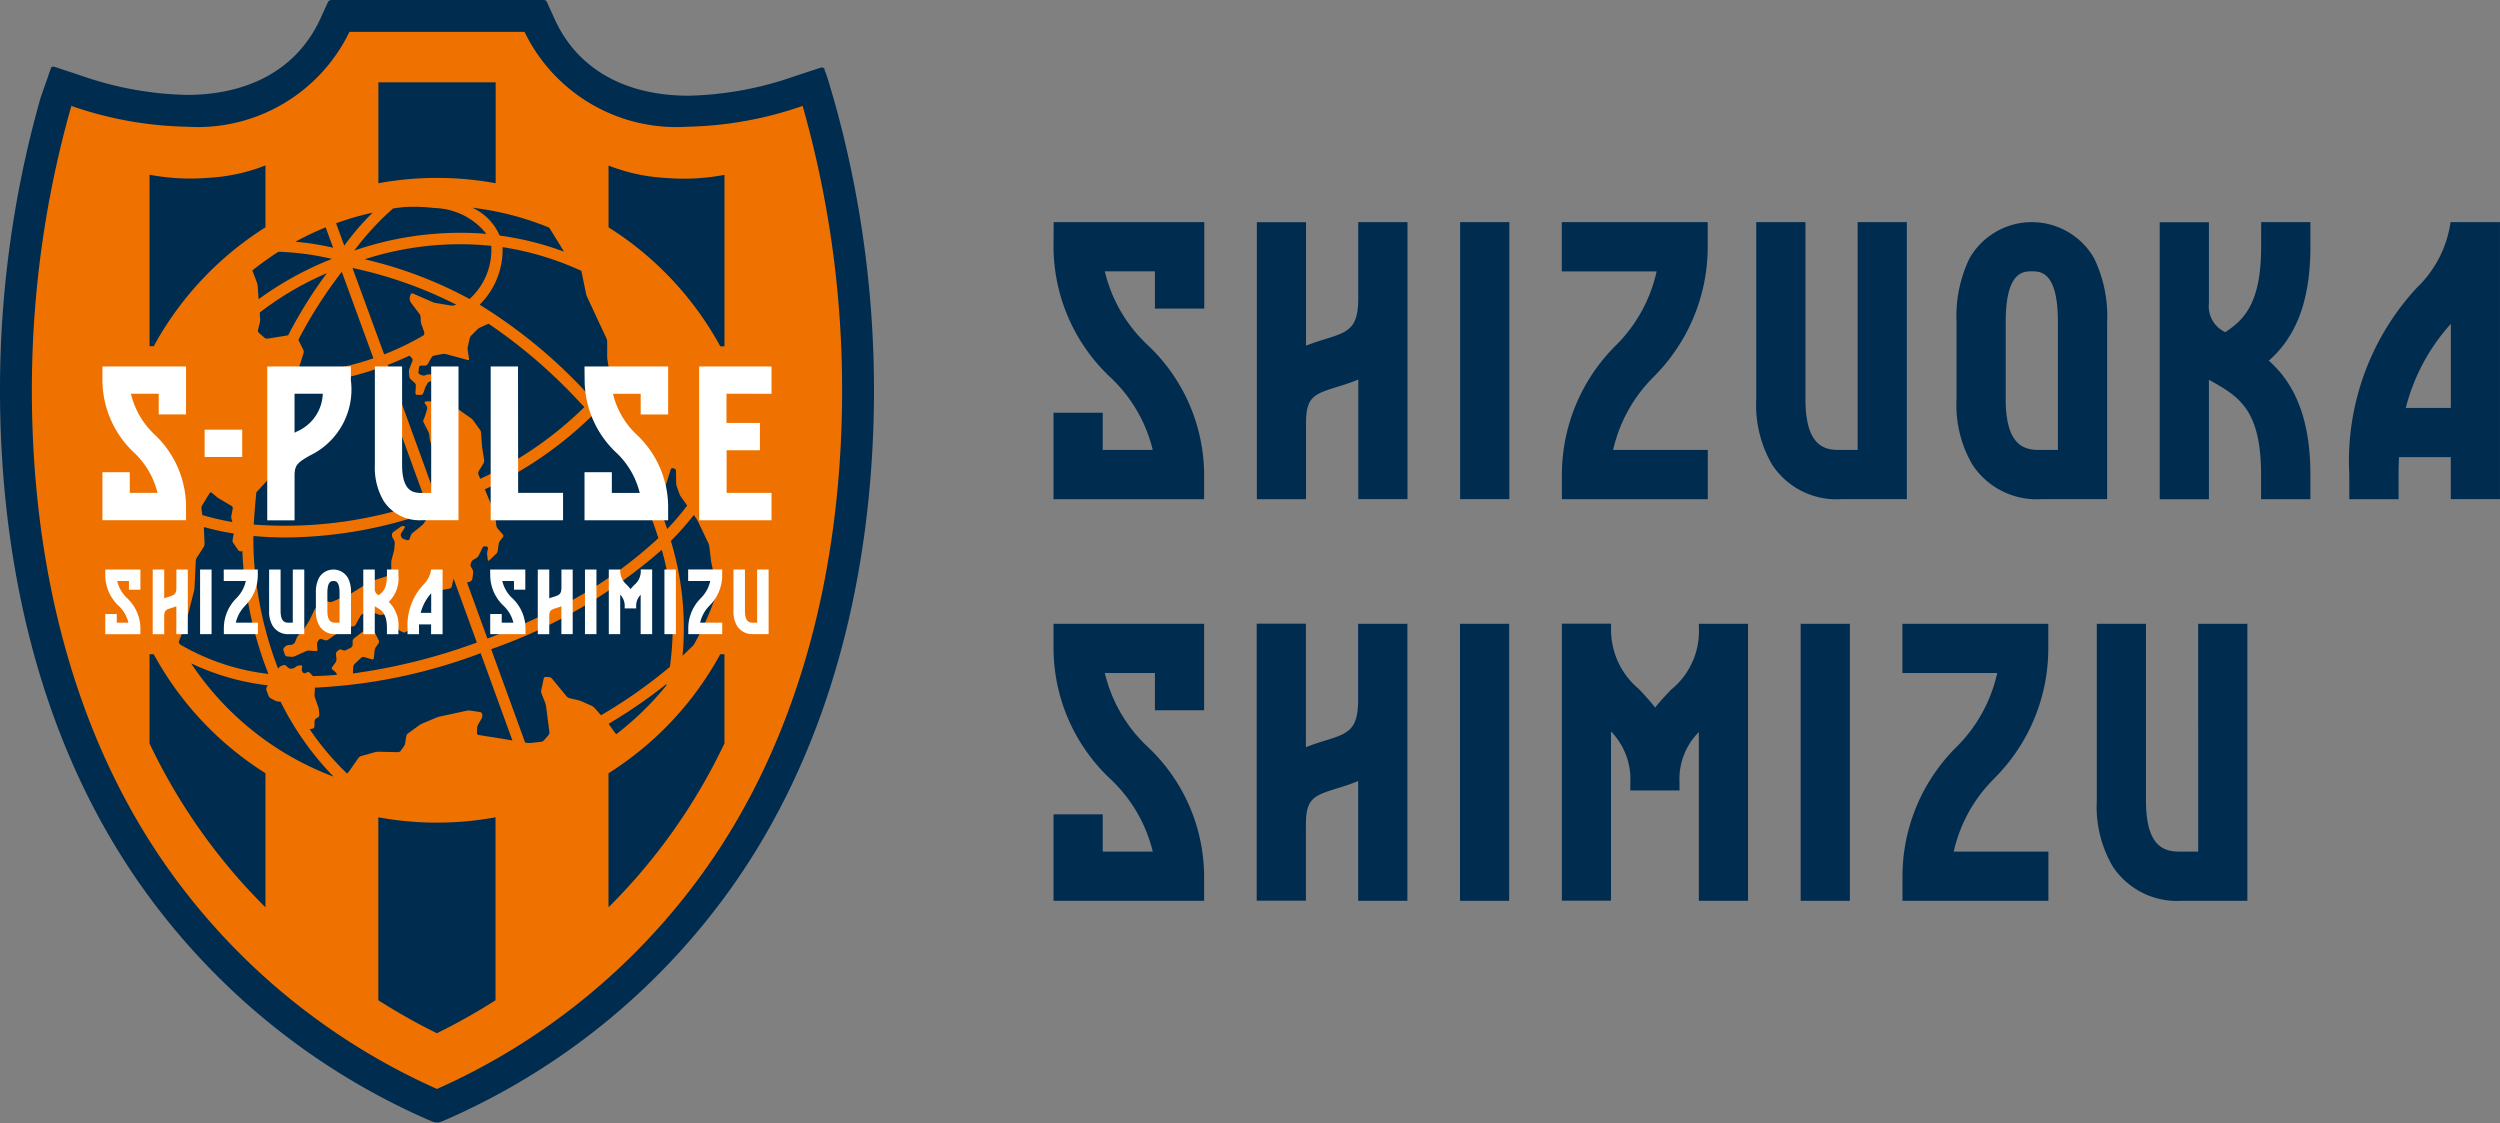
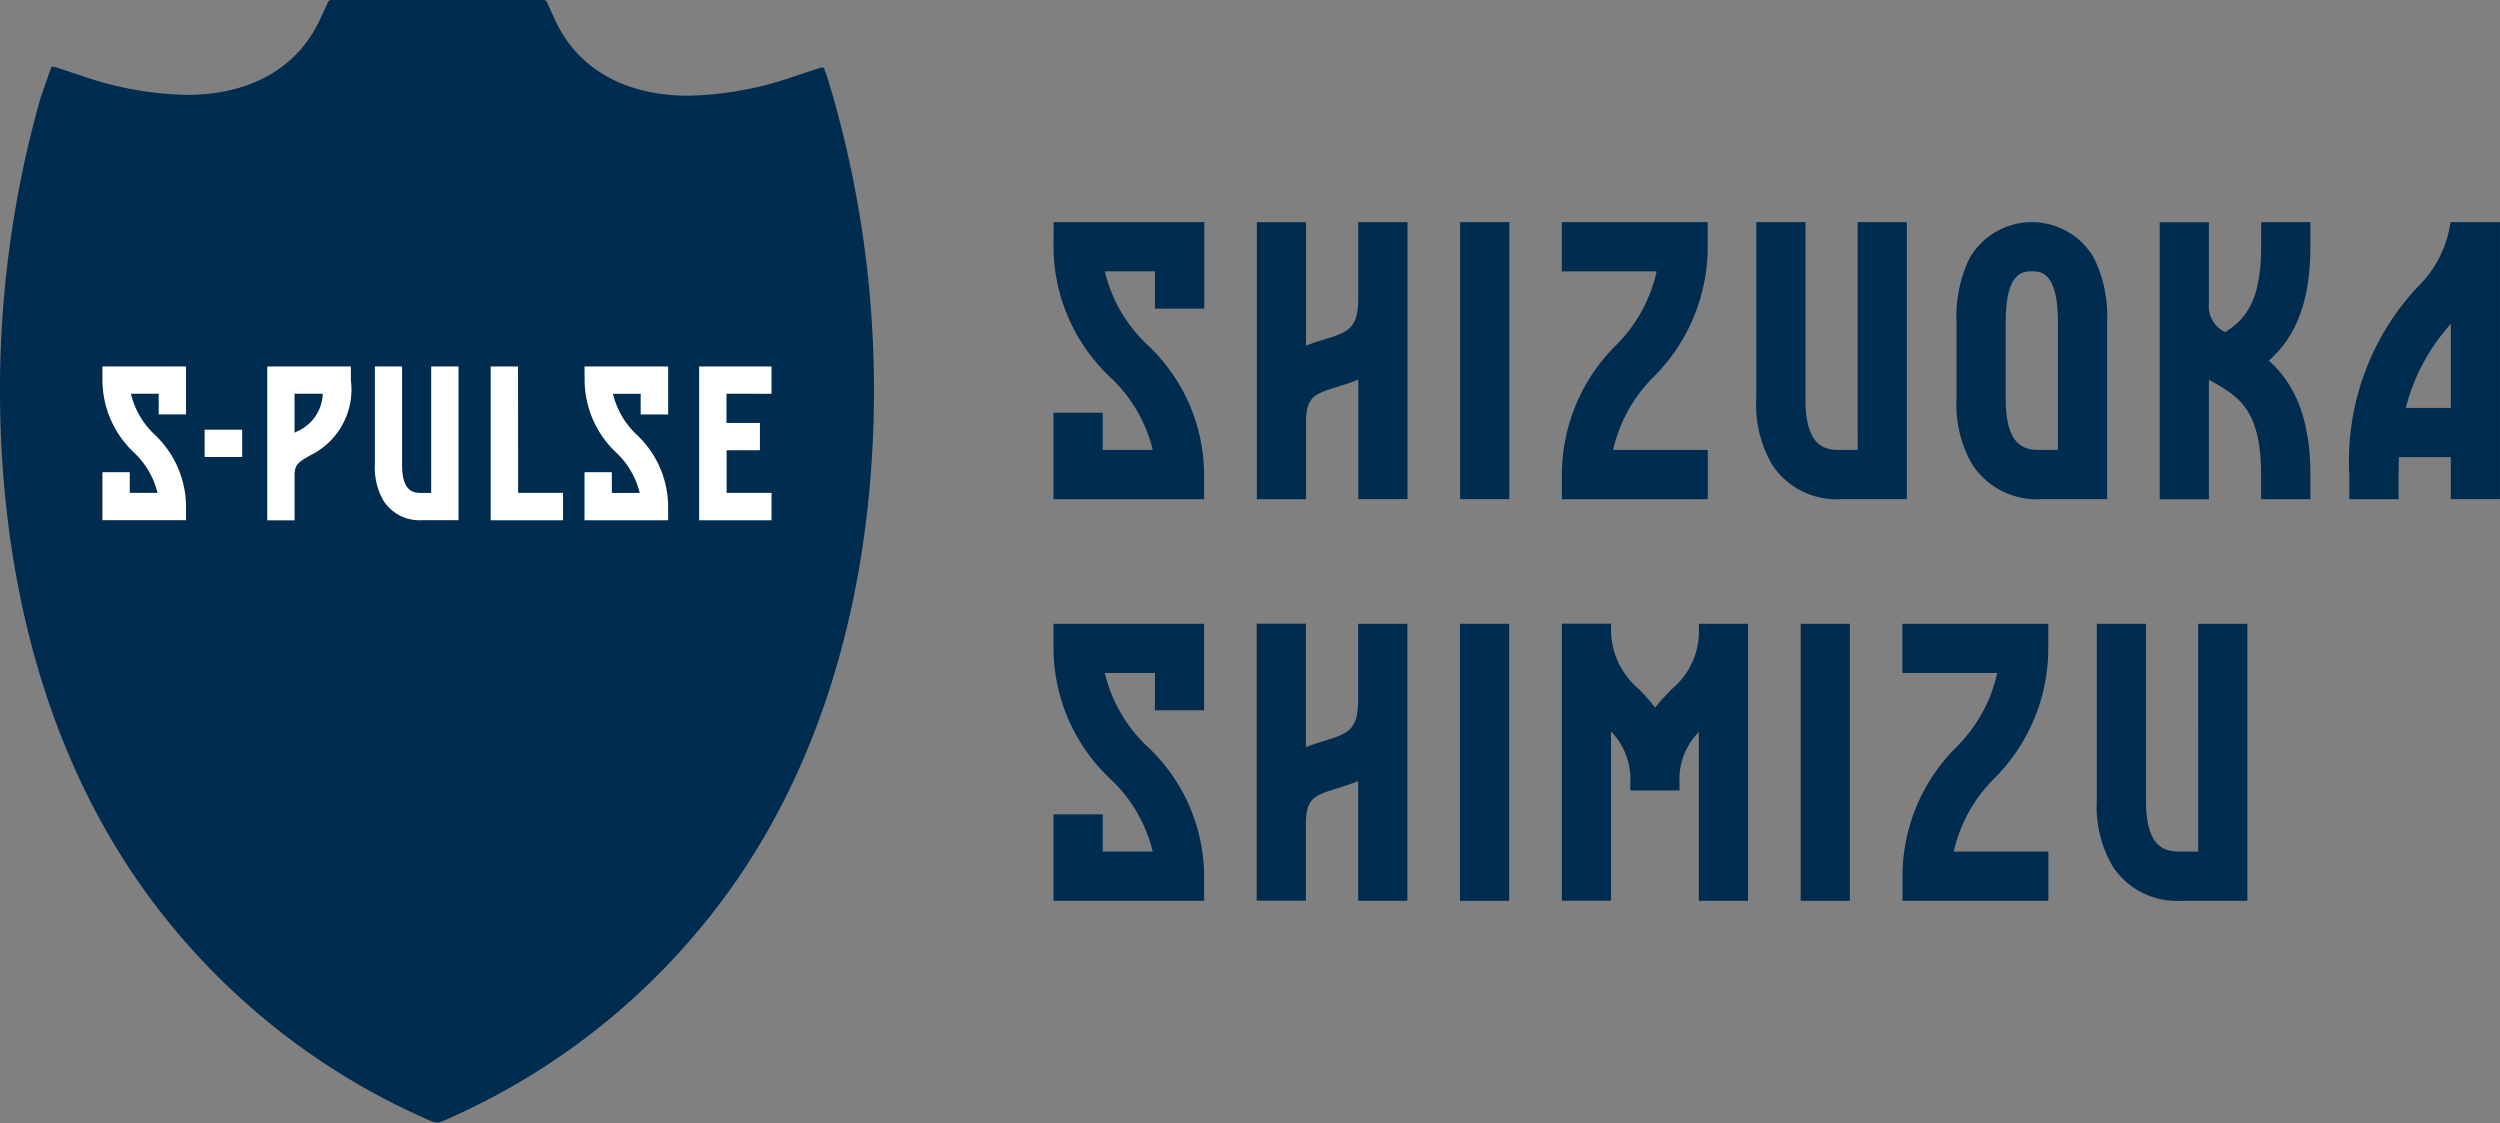
<svg xmlns="http://www.w3.org/2000/svg" id="组_19751" data-name="组 19751" width="100.181" height="45" viewBox="0 0 100.181 45">
  <rect x="0" y="0" width="100.181" height="45" fill="#808080" stroke="none" />
  <defs>
    <clipPath id="clip-path">
      <rect id="矩形_25664" data-name="矩形 25664" width="100.181" height="45" fill="none" />
    </clipPath>
  </defs>
  <g id="组_19734" data-name="组 19734" clip-path="url(#clip-path)">
    <path id="路径_53108" data-name="路径 53108" d="M16.993,44.8l.056.025.053.023.025.011.024.01.023.01.022.009.021.009.02.009.019.008.018.008.017.007.016.007.015.006.015.006.013.005.013,0,.022.009.019.008.017.006.014,0,.013,0,.023,0a.22.22,0,0,0,.077,0l.022,0,.013,0,.015,0,.017-.006.02-.008.022-.009.013,0,.013-.005.014-.006.015-.006.017-.007.017-.007.018-.008.019-.008.02-.009.021-.009.022-.009.023-.01.024-.01.025-.011.052-.023.056-.025A27.591,27.591,0,0,0,29.211,35.71c4.8-6.671,5.811-14.594,5.811-20.066A42.923,42.923,0,0,0,33.391,3.9l-.219-.735-.056-.17-.026-.072-.024-.062-.011-.027-.011-.024L33.039,2.8l0-.01,0-.009,0-.009,0-.008,0-.008,0-.007,0,0,0,0,0,0,0,0,0,0,0,0,0,0,0,0,0,0,0,0a.157.157,0,0,0-.158-.036l-1.067.352a13.666,13.666,0,0,1-4.221.77c-2.559,0-4.462-1.085-5.359-3.055l-.3-.655A.159.159,0,0,0,21.739,0H13.283a.158.158,0,0,0-.145.093l-.3.655c-.9,1.97-2.8,3.055-5.359,3.055a13.666,13.666,0,0,1-4.221-.77L2.193,2.68a.158.158,0,0,0-.158.036l0,0,0,0,0,0,0,0,0,0,0,0,0,0,0,0,0,0,0,0,0,.007,0,.008,0,.008,0,.009,0,.009,0,.01-.005.011-.011.024-.011.027-.024.062-.026.072-.056.17L1.631,3.9A42.923,42.923,0,0,0,0,15.644C0,21.116,1.008,29.039,5.81,35.71A27.6,27.6,0,0,0,16.993,44.8" transform="translate(0 0)" fill="#002c50" />
-     <path id="路径_53109" data-name="路径 53109" d="M33.738,5.82a14.881,14.881,0,0,1-4.622.834,6.757,6.757,0,0,1-6.521-3.8H15.577a6.756,6.756,0,0,1-6.521,3.8A14.879,14.879,0,0,1,4.435,5.82a41.606,41.606,0,0,0-1.583,11.4c0,6.7,1.526,13.7,5.571,19.32a26.316,26.316,0,0,0,10.664,8.673A26.319,26.319,0,0,0,29.75,36.539c4.044-5.618,5.57-12.624,5.57-19.32a41.606,41.606,0,0,0-1.582-11.4M28.418,28.3a19.913,19.913,0,0,1-2.758,1.938l-.268-.3a.386.386,0,0,0-.107-.078l-.4-.179a.918.918,0,0,0-.128-.043l-.366-.086a.235.235,0,0,1-.109-.068l-.587-.715a.181.181,0,0,0-.111-.058l-.139-.01a.08.08,0,0,0-.081.062l-.1.473a.267.267,0,0,0,.011.13l.15.381a.658.658,0,0,1,.033.131l.133,1.037a.172.172,0,0,1-.036.119l-.184.21a.2.2,0,0,1-.112.058l-.414.044a.562.562,0,0,1-.134,0l-.093-.016L21.257,27.59a20.8,20.8,0,0,0,6.837-3.981,11.282,11.282,0,0,1,.324,4.695m-14.789-.062h-.052a.244.244,0,0,0-.123.039l-.057.041a.309.309,0,0,1-.122.048l-.038,0a.162.162,0,0,1-.116-.039l-.081-.077a.118.118,0,0,0-.112-.024l-.082.03a.258.258,0,0,0-.1.079l-.025.035a14.674,14.674,0,0,1-.874-3.463l-.445.059a15.168,15.168,0,0,0,.929,3.612,9.092,9.092,0,0,1-3.542-1.181c-.018-.032-.037-.063-.055-.095l.247-.634c.013-.034.032-.093.042-.129l.327-1.286a.792.792,0,0,0,.02-.134L9.42,24.05a.308.308,0,0,1,.04-.125l.278-.432a.255.255,0,0,0,.034-.125l-.025-.592c0-.022,0-.053-.006-.082a10.445,10.445,0,0,0,1.2.261l-.046.255a.187.187,0,0,0,.026.123l.2.29a.123.123,0,0,0,.106.047l.061-.008c.01.272.026.548.054.829l.447-.044a12.907,12.907,0,0,1-.06-1.393c.422.039.858.06,1.305.06A17.608,17.608,0,0,0,18.781,22.1l.032.088-.249.351a.6.6,0,0,1-.092.1l-.359.288a.281.281,0,0,0-.076.107l-.051.142a.073.073,0,0,1-.088.045l-.134-.038a.179.179,0,0,1-.1-.08l-.019-.037a.134.134,0,0,1,.006-.118l.137-.217a.047.047,0,0,0-.03-.074h0a.167.167,0,0,0-.121.023l-.3.214a.156.156,0,0,0-.057.107v.011a.264.264,0,0,0,.034.126l.048.079a.247.247,0,0,1,.031.126l-.015.2a.83.83,0,0,1-.022.133l-.084.314a.669.669,0,0,0-.018.133v.25a.345.345,0,0,1-.031.128l-.039.078a.184.184,0,0,1-.095.081l-.6.193a.689.689,0,0,0-.122.057l-.642.4a1.225,1.225,0,0,1-.12.063l-.7.31a.242.242,0,0,1-.128.013l-.163-.038a.145.145,0,0,0-.116.03l-.241.221a.437.437,0,0,0-.081.107L14,26.38c-.017.033-.047.087-.066.119l-.159.259a.8.8,0,0,1-.082.107l-.156.163a.441.441,0,0,0-.073.112L13.4,27.3a.21.21,0,0,1-.086.093h0a.346.346,0,0,1-.129.03h-.047a.2.2,0,0,0-.117.046l-.059.056a.119.119,0,0,0-.028.112l.056.171a.115.115,0,0,0,.089.072l.171.017a.3.3,0,0,0,.129-.021l.462-.207a.315.315,0,0,1,.13-.022l.263.022a.056.056,0,0,0,.063-.062L14.28,27.4a.228.228,0,0,1,.033-.124l.039-.058a.1.1,0,0,1,.1-.035l.153.049a.151.151,0,0,0,.12-.019l.677-.485a.263.263,0,0,1,.123-.042l.2-.008a.133.133,0,0,0,.1-.062l.19-.352a.213.213,0,0,1,.1-.085l.22-.086a.2.2,0,0,1,.127,0l.278.109a.29.29,0,0,0,.13.013l.114-.02a.972.972,0,0,1,.135-.012h0a.063.063,0,0,1,.063.068l0,.026a.328.328,0,0,0,.024.129l.111.243a.235.235,0,0,0,.088.094l.312.168a.125.125,0,0,0,.116-.005l.226-.15a.207.207,0,0,0,.074-.1l.2-.744a.813.813,0,0,1,.048-.126l.218-.436a.138.138,0,0,1,.1-.067l.436-.041c.038,0,.1-.012.135-.019l.327-.063a.113.113,0,0,0,.082-.079l.072-.32.933,2.563a23.614,23.614,0,0,1-4.967,1.239l.015-.265a.205.205,0,0,1,.056-.12l.262-.245a.136.136,0,0,1,.12-.028L16.48,28a.057.057,0,0,0,.075-.05l.032-.312a.316.316,0,0,1,.048-.128l.108-.153a.128.128,0,0,0,.009-.121l-.152-.3a.13.13,0,0,0-.1-.064l-.3,0a.24.24,0,0,0-.127.043l-.309.239a.171.171,0,0,0-.059.114l0,.159a.136.136,0,0,1-.065.1l-.194.1a.169.169,0,0,1-.128.006l-.054-.023a.128.128,0,0,0-.12.018l-.057.047a.151.151,0,0,0-.048.116l.019.2a.221.221,0,0,1-.035.128l-.139.19a.074.074,0,0,0,.015.1l.1.08a.246.246,0,0,1,.075.111l0,.018q-.489.042-.959.051l-.125-.134a.1.1,0,0,0-.107-.019l-.061.031a.1.1,0,0,1-.107-.02l-.01-.012a.164.164,0,0,1-.036-.117l.014-.1a.058.058,0,0,0-.058-.068m3.7-18.3c.15-.022.3-.041.453-.057.131-.007.261-.01.388-.01a6.611,6.611,0,0,1,.818.049,2.744,2.744,0,0,1,2.081,1.035,13,13,0,0,0-5.293.67,11.1,11.1,0,0,1,1.553-1.686m4.387,1.549a11.8,11.8,0,0,1,3.16.95l.187.912a.7.7,0,0,0,.042.128l.777,1.669a.369.369,0,0,1,.029.129v.606a.972.972,0,0,0,.011.135l.1.6a7.539,7.539,0,0,1-.713.95c-.056-.062-.113-.123-.17-.183a20.333,20.333,0,0,0-4.34-3.59,3.1,3.1,0,0,0,.919-2.3m-.733,8.543-.078-.476c-.006-.037-.013-.1-.016-.135l-.035-.5a.282.282,0,0,0-.045-.123l-.271-.375a.461.461,0,0,0-.1-.094l-.485-.339a.392.392,0,0,1-.092-.1l-.4-.643a.134.134,0,0,0-.1-.057l-.243,0a.065.065,0,0,0-.065.068l.008.2a.043.043,0,0,0,.065.041l.167-.072a.055.055,0,0,1,.078.039l.055.231a.085.085,0,0,1-.047.094l-.215.094a.109.109,0,0,1-.111-.02l-.169-.167a.162.162,0,0,0-.116-.041l-.137.014a.039.039,0,0,0-.031.064l.075.118a.171.171,0,0,1,.017.122l-.08.262a.985.985,0,0,1-.05.126l-.011.022a.155.155,0,0,0,0,.122l.188.365a.46.46,0,0,1,.039.128l.018.158a.74.74,0,0,0,.029.132l.069.207a.15.15,0,0,0,.086.085l.164.054a.11.11,0,0,1,.07.089l.035.424a.914.914,0,0,1,0,.136l-.05.477c0,.037-.007.1-.007.136l0,.3a.259.259,0,0,1-.037.124l-.116.173L17.112,16.2q.451-.174.87-.374l.1.1a.118.118,0,0,1,.022.113l-.122.309a.354.354,0,0,0-.02.131l.015.184a.2.2,0,0,0,.056.113l.16.141a.16.16,0,0,1,.047.113l-.018.3a.066.066,0,0,0,.064.07l.157,0a.1.1,0,0,0,.091-.062l.082-.231A.9.9,0,0,1,18.671,17l.043-.073a.155.155,0,0,1,.1-.067l.2-.026a.05.05,0,0,0,.043-.072l-.039-.1a.124.124,0,0,0-.092-.071l-.131-.014a.322.322,0,0,0-.13.018l-.051.021a.2.2,0,0,1-.127,0L18.4,16.58a.093.093,0,0,1-.056-.092l.021-.193a.078.078,0,0,1,.075-.068h.174a.13.13,0,0,0,.1-.059l.154-.271a.169.169,0,0,1,.1-.072l.345-.064a.357.357,0,0,1,.133.005l.871.235a.04.04,0,0,0,.055-.049l-.054-.335a.43.43,0,0,1,0-.133l.077-.346a.274.274,0,0,1,.063-.115l.248-.248a.442.442,0,0,1,.11-.076l.337-.151a21.072,21.072,0,0,1,3.649,3.141c.064.066.127.134.19.2a14.672,14.672,0,0,1-4.174,2.874l-.073-.179a.152.152,0,0,1,.01-.121l.193-.316a.212.212,0,0,0,.024-.125M12,14.357l-.019-.255a12.4,12.4,0,0,1,2.693-1.58,17.944,17.944,0,0,0-1.553,2.491l-.826.133a.166.166,0,0,1-.118-.034l-.231-.2a.122.122,0,0,1-.034-.111l.077-.306A.514.514,0,0,0,12,14.357m.4,6.345a.241.241,0,0,0,.052-.118l.047-.491c0-.038.012-.1.018-.135l.141-.793c.007-.037.015-.1.019-.134l.176-1.7a.228.228,0,0,1,.054-.116l.266-.275c.07,0,.139.006.21.006a10.385,10.385,0,0,0,3.31-.6l1.938,5.325a16.759,16.759,0,0,1-6.885.925c0-.052,0-.106.007-.158q.038-.575.093-1.13Zm7.989-7.146a16.771,16.771,0,0,0-4.2-1.59,12.394,12.394,0,0,1,5.071-.539,2.646,2.646,0,0,1-.867,2.128m-.529.229-.087.026a.346.346,0,0,1-.132.009l-.606-.1a.63.63,0,0,1-.129-.038l-.79-.344a.065.065,0,0,0-.087.036l-.024.06a.293.293,0,0,0-.014.13l0,.026a.323.323,0,0,0,.052.121l.339.449a.249.249,0,0,1,.044.122l.007.162a.533.533,0,0,0,.026.132l.105.287a.241.241,0,0,1,0,.128l0,.011a10.763,10.763,0,0,1-1.6.776L15.7,12.315a16.867,16.867,0,0,1,4.157,1.47m-3.319,2.148a9.994,9.994,0,0,1-3.044.566l.246-.773a.2.2,0,0,0-.009-.126l-.2-.405a17.829,17.829,0,0,1,1.741-2.726Zm-4.6-2.368L11.9,13.03a.573.573,0,0,0-.029-.131l-.183-.485a11.652,11.652,0,0,1,1.044-.749,10.813,10.813,0,0,1,2.146.286,13.087,13.087,0,0,0-2.938,1.614m-1.087,8.814.036.115a9.558,9.558,0,0,1-1.207-.28l-.034-.261a.222.222,0,0,1,.027-.125l.3-.491a.057.057,0,0,1,.088-.014l.194.163a.95.95,0,0,0,.111.078l.488.287a.1.1,0,0,1,.046.1l-.057.3a.327.327,0,0,0,.008.132m3.253,8.39a.094.094,0,0,0,.069-.083l.008-.227a.134.134,0,0,1,.062-.1l.068-.037a.118.118,0,0,0,.055-.1l-.013-.188a.6.6,0,0,0-.027-.132l-.13-.37a.412.412,0,0,1-.019-.132l.016-.272a21.645,21.645,0,0,0,6.641-1.382l1.273,3.5-.36-.064-.134-.022-.863-.135a.079.079,0,0,1-.065-.078l.008-.208a.325.325,0,0,1,.036-.127l.144-.248a.234.234,0,0,0,.026-.126l-.007-.054a.1.1,0,0,0-.076-.077l-.39-.059a.448.448,0,0,0-.134,0l-1.111.242a.881.881,0,0,0-.129.041l-.566.239a.744.744,0,0,0-.118.067l-.45.328a.187.187,0,0,0-.065.107l-.042.28a.338.338,0,0,1-.049.122l-.132.185a.143.143,0,0,1-.107.054l-.787-.017a.54.54,0,0,0-.133.017l-.567.159a.217.217,0,0,0-.1.074l-.371.533a.469.469,0,0,1-.087.089A11.177,11.177,0,0,1,13.985,30.8Zm13.8-9.082-.414.174c.179.425.332.851.465,1.275a17.224,17.224,0,0,1-3.887,2.715V25.8l-.571.2v.139c-.748.368-1.548.71-2.392,1.025l-.817-2.245.038-.01a.522.522,0,0,0,.118-.047.152.152,0,0,0,.06-.1l.03-.236a.243.243,0,0,0-.025-.127l-.062-.109a.174.174,0,0,1-.011-.124l.018-.053a.219.219,0,0,1,.081-.1l.136-.081a.27.27,0,0,0,.088-.1l.151-.313a.1.1,0,0,1,.1-.051l.061.009a.067.067,0,0,1,.056.077L21.1,23.7a.562.562,0,0,0,0,.134l.022.177c0,.037.031.047.058.021l.28-.265a.228.228,0,0,0,.059-.114l.041-.285a.3.3,0,0,1,.052-.12l.117-.148a.086.086,0,0,0,0-.1l-.213-.246a.255.255,0,0,1-.052-.119l-.043-.393a.569.569,0,0,0-.034-.13l-.36-.872L21,21.187a15.2,15.2,0,0,0,4.3-2.951c.116.138.23.279.342.425L26,18.388q-.192-.25-.391-.484c.188-.213.363-.428.52-.644l0,.021a.976.976,0,0,1,.01.135l0,.727a.261.261,0,0,0,.037.124l.5.767a.53.53,0,0,0,.09.1l.66.542a.357.357,0,0,1,.082.1l.66,1.362c.016.034.039.032.05,0l.238-.755a.068.068,0,0,1,.086-.045l.055.017a.1.1,0,0,1,.066.088l.009.5a.51.51,0,0,0,.025.132l.1.283a.607.607,0,0,0,.062.12l.252.357a10.169,10.169,0,0,1-.8.94q-.181-.545-.409-1.091M23.587,10.7l.591.961a12.036,12.036,0,0,0-2.582-.646A2.174,2.174,0,0,0,20.506,9.9a11.732,11.732,0,0,1,3.081.8m-7.073-.606a9.809,9.809,0,0,0-1.143,1.329l-.328-.9a11.738,11.738,0,0,1,1.471-.427m-1.89.59.3.818a10.157,10.157,0,0,0-1.513-.24,11.8,11.8,0,0,1,1.215-.578M9.246,28.164a9.8,9.8,0,0,0,3.064.876l-.046.068a.151.151,0,0,0-.014.12l.084.226a.212.212,0,0,0,.083.1l.17.093a.409.409,0,0,0,.127.04l.106.011a11.9,11.9,0,0,0,2.122,3,11.851,11.851,0,0,1-5.7-4.526M26.27,31l-.032-.039c-.024-.029-.061-.077-.082-.108l-.171-.24c-.006-.009-.015-.021-.023-.031a20.768,20.768,0,0,0,2.324-1.6c-.006.024-.012.048-.018.073a11.866,11.866,0,0,1-2,1.943m3.113-3.584c-.145.145-.295.291-.454.438a12.033,12.033,0,0,0-.469-4.6,11.109,11.109,0,0,0,.921-1.041l.1.147a1.023,1.023,0,0,1,.068.117l.413.868a.5.5,0,0,1,.038.129l.068.549c0,.037.014.1.022.134l.232,1.111a11.758,11.758,0,0,1-.944,2.149" transform="translate(-1.575 -1.576)" fill="#ef7200" />
    <path id="路径_53110" data-name="路径 53110" d="M22.555,11.414V7.371h4.7v4.043a13.019,13.019,0,0,0-4.7,0m13.7,6.535h.168V11.078a8.786,8.786,0,0,1-2.336.125l-.073-.005a7.323,7.323,0,0,1-2.236-.493v2.476a12.975,12.975,0,0,1,4.478,4.769M18.03,13.18V10.7a7.323,7.323,0,0,1-2.236.493l-.073.005a8.789,8.789,0,0,1-2.336-.125v6.871h.167A12.981,12.981,0,0,1,18.03,13.18M24.9,37.036h0a12.953,12.953,0,0,1-2.347-.214v7.332A24.156,24.156,0,0,0,24.9,45.475a24.216,24.216,0,0,0,2.349-1.321V36.822a12.961,12.961,0,0,1-2.348.214M13.551,30.288h-.167v3.575A23.441,23.441,0,0,0,18.03,40.43V35.056a12.98,12.98,0,0,1-4.479-4.769m18.225,4.769V40.43a23.441,23.441,0,0,0,4.646-6.568V30.288h-.168a12.978,12.978,0,0,1-4.478,4.769" transform="translate(-7.392 -4.071)" fill="#002c50" />
    <path id="路径_53111" data-name="路径 53111" d="M28.488,32.8h3.351v1.924h-1.1v-.829H29.629a3.282,3.282,0,0,0,.948,1.636,3.981,3.981,0,0,1,1.262,2.885v.547H28.488V37.038h1.095v.829H30.7a3.277,3.277,0,0,0-.939-1.613,4.005,4.005,0,0,1-1.268-2.907Zm7.494,1.095V32.8h-2.9v6.163h2.9V37.866h-1.8V36.158h1.335V35.064H34.177V33.893ZM9.17,33.346a4,4,0,0,0,1.268,2.907,3.281,3.281,0,0,1,.94,1.613H10.265v-.829H9.17v1.923h3.35v-.547a3.981,3.981,0,0,0-1.261-2.885,3.285,3.285,0,0,1-.948-1.636h1.114v.829H12.52V32.8H9.17Zm4.095,3.081H14.77V35.332H13.265ZM25.823,32.8H24.728v6.163h2.9V37.866h-1.8Zm-3.479,5.068h-.366c-.3,0-.8,0-.8-1.126V32.8H20.087V36.74a2.63,2.63,0,0,0,.353,1.452,1.711,1.711,0,0,0,1.537.768h1.461V32.8H22.344ZM19.125,32.8v.548a2.936,2.936,0,0,1-1.638,3.019c-.48.275-.618.373-.618.8v1.8H15.774V32.8ZM18,33.893H16.868v1.564l.074-.042A1.713,1.713,0,0,0,18,33.893" transform="translate(-5.065 -18.115)" fill="#fff" />
-     <path id="路径_53112" data-name="路径 53112" d="M22.941,50.979H22.48a1.053,1.053,0,0,1-.316.615,2.384,2.384,0,0,0-.629,1.745v.23h.46v-.23c0-.057,0-.111,0-.163h.484v.393h.46V50.979Zm-.458,1.737h-.421a1.861,1.861,0,0,1,.421-.786ZM20.71,50.979h.46v.23a1.3,1.3,0,0,1-.389,1.065,1.312,1.312,0,0,1,.389,1.065v.23h-.46v-.23c0-.608-.212-.729-.457-.869l-.031-.018v1.117h-.46V50.979h.46v.756a.266.266,0,0,0,.153.271c.18-.116.335-.278.335-.8Zm-7.488,0h.46v2.589h-.46Zm-.952,0h.46v2.589h-.46V52.45a1.936,1.936,0,0,1-.186.066c-.226.07-.3.094-.3.341v.712h-.46V50.979h.46v1.154c.059-.024.116-.042.166-.057.228-.071.322-.1.322-.386v-.711Zm-2.847,0h1.408v.808h-.46v-.348H9.9a1.378,1.378,0,0,0,.4.688,1.671,1.671,0,0,1,.53,1.212v.23H9.423V52.76h.46v.348h.468a1.38,1.38,0,0,0-.395-.678,1.682,1.682,0,0,1-.533-1.221Zm7.514,0h.46v2.589h-.614a.718.718,0,0,1-.646-.323,1.1,1.1,0,0,1-.149-.61V50.979h.46v1.656c0,.473.209.473.334.473h.154Zm2.211.338a.671.671,0,0,0-1.165,0,1.244,1.244,0,0,0-.121.595v.723a1.1,1.1,0,0,0,.148.61.718.718,0,0,0,.646.323h.614V51.912a1.244,1.244,0,0,0-.121-.595m-.338,1.791h-.154c-.125,0-.334,0-.334-.473v-.723c0-.473.165-.473.244-.473s.244,0,.244.473Zm-3.78-.682a1.392,1.392,0,0,0-.377.682h.885v.46H14.174v-.23a1.7,1.7,0,0,1,.5-1.208,1.394,1.394,0,0,0,.381-.692h-.885v-.46h1.364v.23a1.714,1.714,0,0,1-.507,1.217m13.618-1.447h.46v2.589h-.46Zm-.952,0h.46v2.589H27.7V52.45a1.931,1.931,0,0,1-.186.066c-.226.07-.3.094-.3.341v.712h-.46V50.979h.46v1.154c.059-.024.116-.042.166-.057.228-.071.322-.1.322-.386v-.711Zm-2.847,0h1.408v.808H25.8v-.348h-.468a1.378,1.378,0,0,0,.4.688,1.671,1.671,0,0,1,.53,1.212v.23H24.849V52.76h.46v.348h.468a1.377,1.377,0,0,0-.395-.678,1.682,1.682,0,0,1-.533-1.221Zm6.983,0h.46v2.589h-.46Zm3.715,0h.46v2.589h-.614a.718.718,0,0,1-.646-.323,1.1,1.1,0,0,1-.148-.61V50.979h.46v1.656c0,.473.209.473.334.473h.154Zm-1.907,1.447a1.4,1.4,0,0,0-.377.682h.885v.46H32.785v-.23a1.7,1.7,0,0,1,.5-1.208,1.4,1.4,0,0,0,.381-.692h-.886v-.46h1.364v.23a1.714,1.714,0,0,1-.507,1.217m-2.76-1.447h.46v2.589h-.46V51.991a.624.624,0,0,0-.18.473v.073h-.46v-.073a.638.638,0,0,0-.18-.478v1.582H29.6V50.979h.46v.033a.722.722,0,0,0,.261.578c.049.052.1.108.151.173.05-.063.1-.117.15-.168a.7.7,0,0,0,.259-.57Z" transform="translate(-5.204 -28.156)" fill="#fff" />
    <path id="路径_53113" data-name="路径 53113" d="M152.258,19.884h-1.976a4.508,4.508,0,0,1-1.357,2.635,10.228,10.228,0,0,0-2.7,7.48v.986H148.2V30c0-.243.006-.475.017-.7h2.075v1.684h1.971v-11.1Zm-1.964,7.445h-1.806a7.951,7.951,0,0,1,1.806-3.369Zm-7.6-7.445h1.972v.986c0,2.474-.753,3.759-1.666,4.565.875.778,1.666,2.062,1.666,4.564v.986H142.69V30c0-2.606-.907-3.125-1.958-3.727L140.6,26.2v4.789h-1.972v-11.1H140.6v3.243a1.141,1.141,0,0,0,.654,1.16c.772-.5,1.438-1.193,1.438-3.417Zm-32.1,0h1.972v11.1h-1.972Zm-4.081,0h1.972v11.1h-1.972V26.19a8.267,8.267,0,0,1-.8.281c-.968.3-1.294.4-1.294,1.464v3.05h-1.971v-11.1h1.971v4.949c.252-.1.5-.179.71-.245.977-.3,1.382-.429,1.382-1.654v-3.05Zm-12.207,0h6.035v3.465H98.364V21.856H96.356A5.917,5.917,0,0,0,98.063,24.8a7.165,7.165,0,0,1,2.272,5.2v.986H94.3V27.52h1.972v1.493h2.005a5.9,5.9,0,0,0-1.693-2.906A7.21,7.21,0,0,1,94.3,20.87Zm32.217,0h1.972v11.1h-2.631a3.082,3.082,0,0,1-2.769-1.384,4.734,4.734,0,0,1-.635-2.616v-7.1h1.972v7.1c0,2.029.9,2.029,1.433,2.029h.659ZM136,21.333a2.875,2.875,0,0,0-4.993,0,5.32,5.32,0,0,0-.521,2.551v3.1a4.735,4.735,0,0,0,.635,2.616,3.082,3.082,0,0,0,2.769,1.384h2.631v-7.1A5.32,5.32,0,0,0,136,21.333m-1.451,7.68h-.659c-.536,0-1.433,0-1.433-2.029v-3.1c0-2.029.706-2.029,1.046-2.029s1.046,0,1.046,2.029Zm-16.205-2.924a5.962,5.962,0,0,0-1.619,2.924h3.794v1.972h-5.847V30a7.3,7.3,0,0,1,2.163-5.178,5.991,5.991,0,0,0,1.633-2.965h-3.8V19.884h5.847v.986a7.351,7.351,0,0,1-2.175,5.22" transform="translate(-52.083 -10.982)" fill="#002c50" />
    <rect id="矩形_25662" data-name="矩形 25662" width="1.972" height="11.101" transform="translate(58.505 24.997)" fill="#002c50" />
    <path id="路径_53114" data-name="路径 53114" d="M116.555,55.836h1.972v11.1h-1.972v-4.8a8.2,8.2,0,0,1-.8.281c-.968.3-1.294.4-1.294,1.464v3.05h-1.972v-11.1h1.972v4.949c.252-.1.5-.179.71-.245.978-.3,1.382-.429,1.382-1.654v-3.05Z" transform="translate(-62.13 -30.839)" fill="#002c50" />
    <path id="路径_53115" data-name="路径 53115" d="M94.3,55.836h6.035V59.3H98.364V57.808H96.356a5.921,5.921,0,0,0,1.707,2.948,7.161,7.161,0,0,1,2.272,5.195v.986H94.3V63.472h1.972v1.493h2.005a5.9,5.9,0,0,0-1.693-2.906A7.211,7.211,0,0,1,94.3,56.822Z" transform="translate(-52.083 -30.839)" fill="#002c50" />
    <rect id="矩形_25663" data-name="矩形 25663" width="1.972" height="11.101" transform="translate(72.157 24.997)" fill="#002c50" />
    <path id="路径_53116" data-name="路径 53116" d="M191.744,55.836h1.972v11.1h-2.631a3.082,3.082,0,0,1-2.769-1.384,4.736,4.736,0,0,1-.635-2.616v-7.1h1.972v7.1c0,2.029.9,2.029,1.433,2.029h.659Z" transform="translate(-103.658 -30.839)" fill="#002c50" />
    <path id="路径_53117" data-name="路径 53117" d="M173.964,62.041a5.962,5.962,0,0,0-1.619,2.924h3.794v1.972h-5.847v-.986a7.3,7.3,0,0,1,2.163-5.178,5.991,5.991,0,0,0,1.633-2.965h-3.8V55.836h5.847v.986a7.351,7.351,0,0,1-2.175,5.22" transform="translate(-94.055 -30.839)" fill="#002c50" />
    <path id="路径_53118" data-name="路径 53118" d="M145.288,55.836h1.972v11.1h-1.972V60.175a2.671,2.671,0,0,0-.774,2.029v.31h-1.971V62.2a2.736,2.736,0,0,0-.774-2.05v6.782H139.8v-11.1h1.971v.141a3.1,3.1,0,0,0,1.118,2.48c.21.224.435.464.648.741.212-.269.434-.5.642-.72a3.011,3.011,0,0,0,1.112-2.445Z" transform="translate(-77.212 -30.839)" fill="#002c50" />
  </g>
</svg>